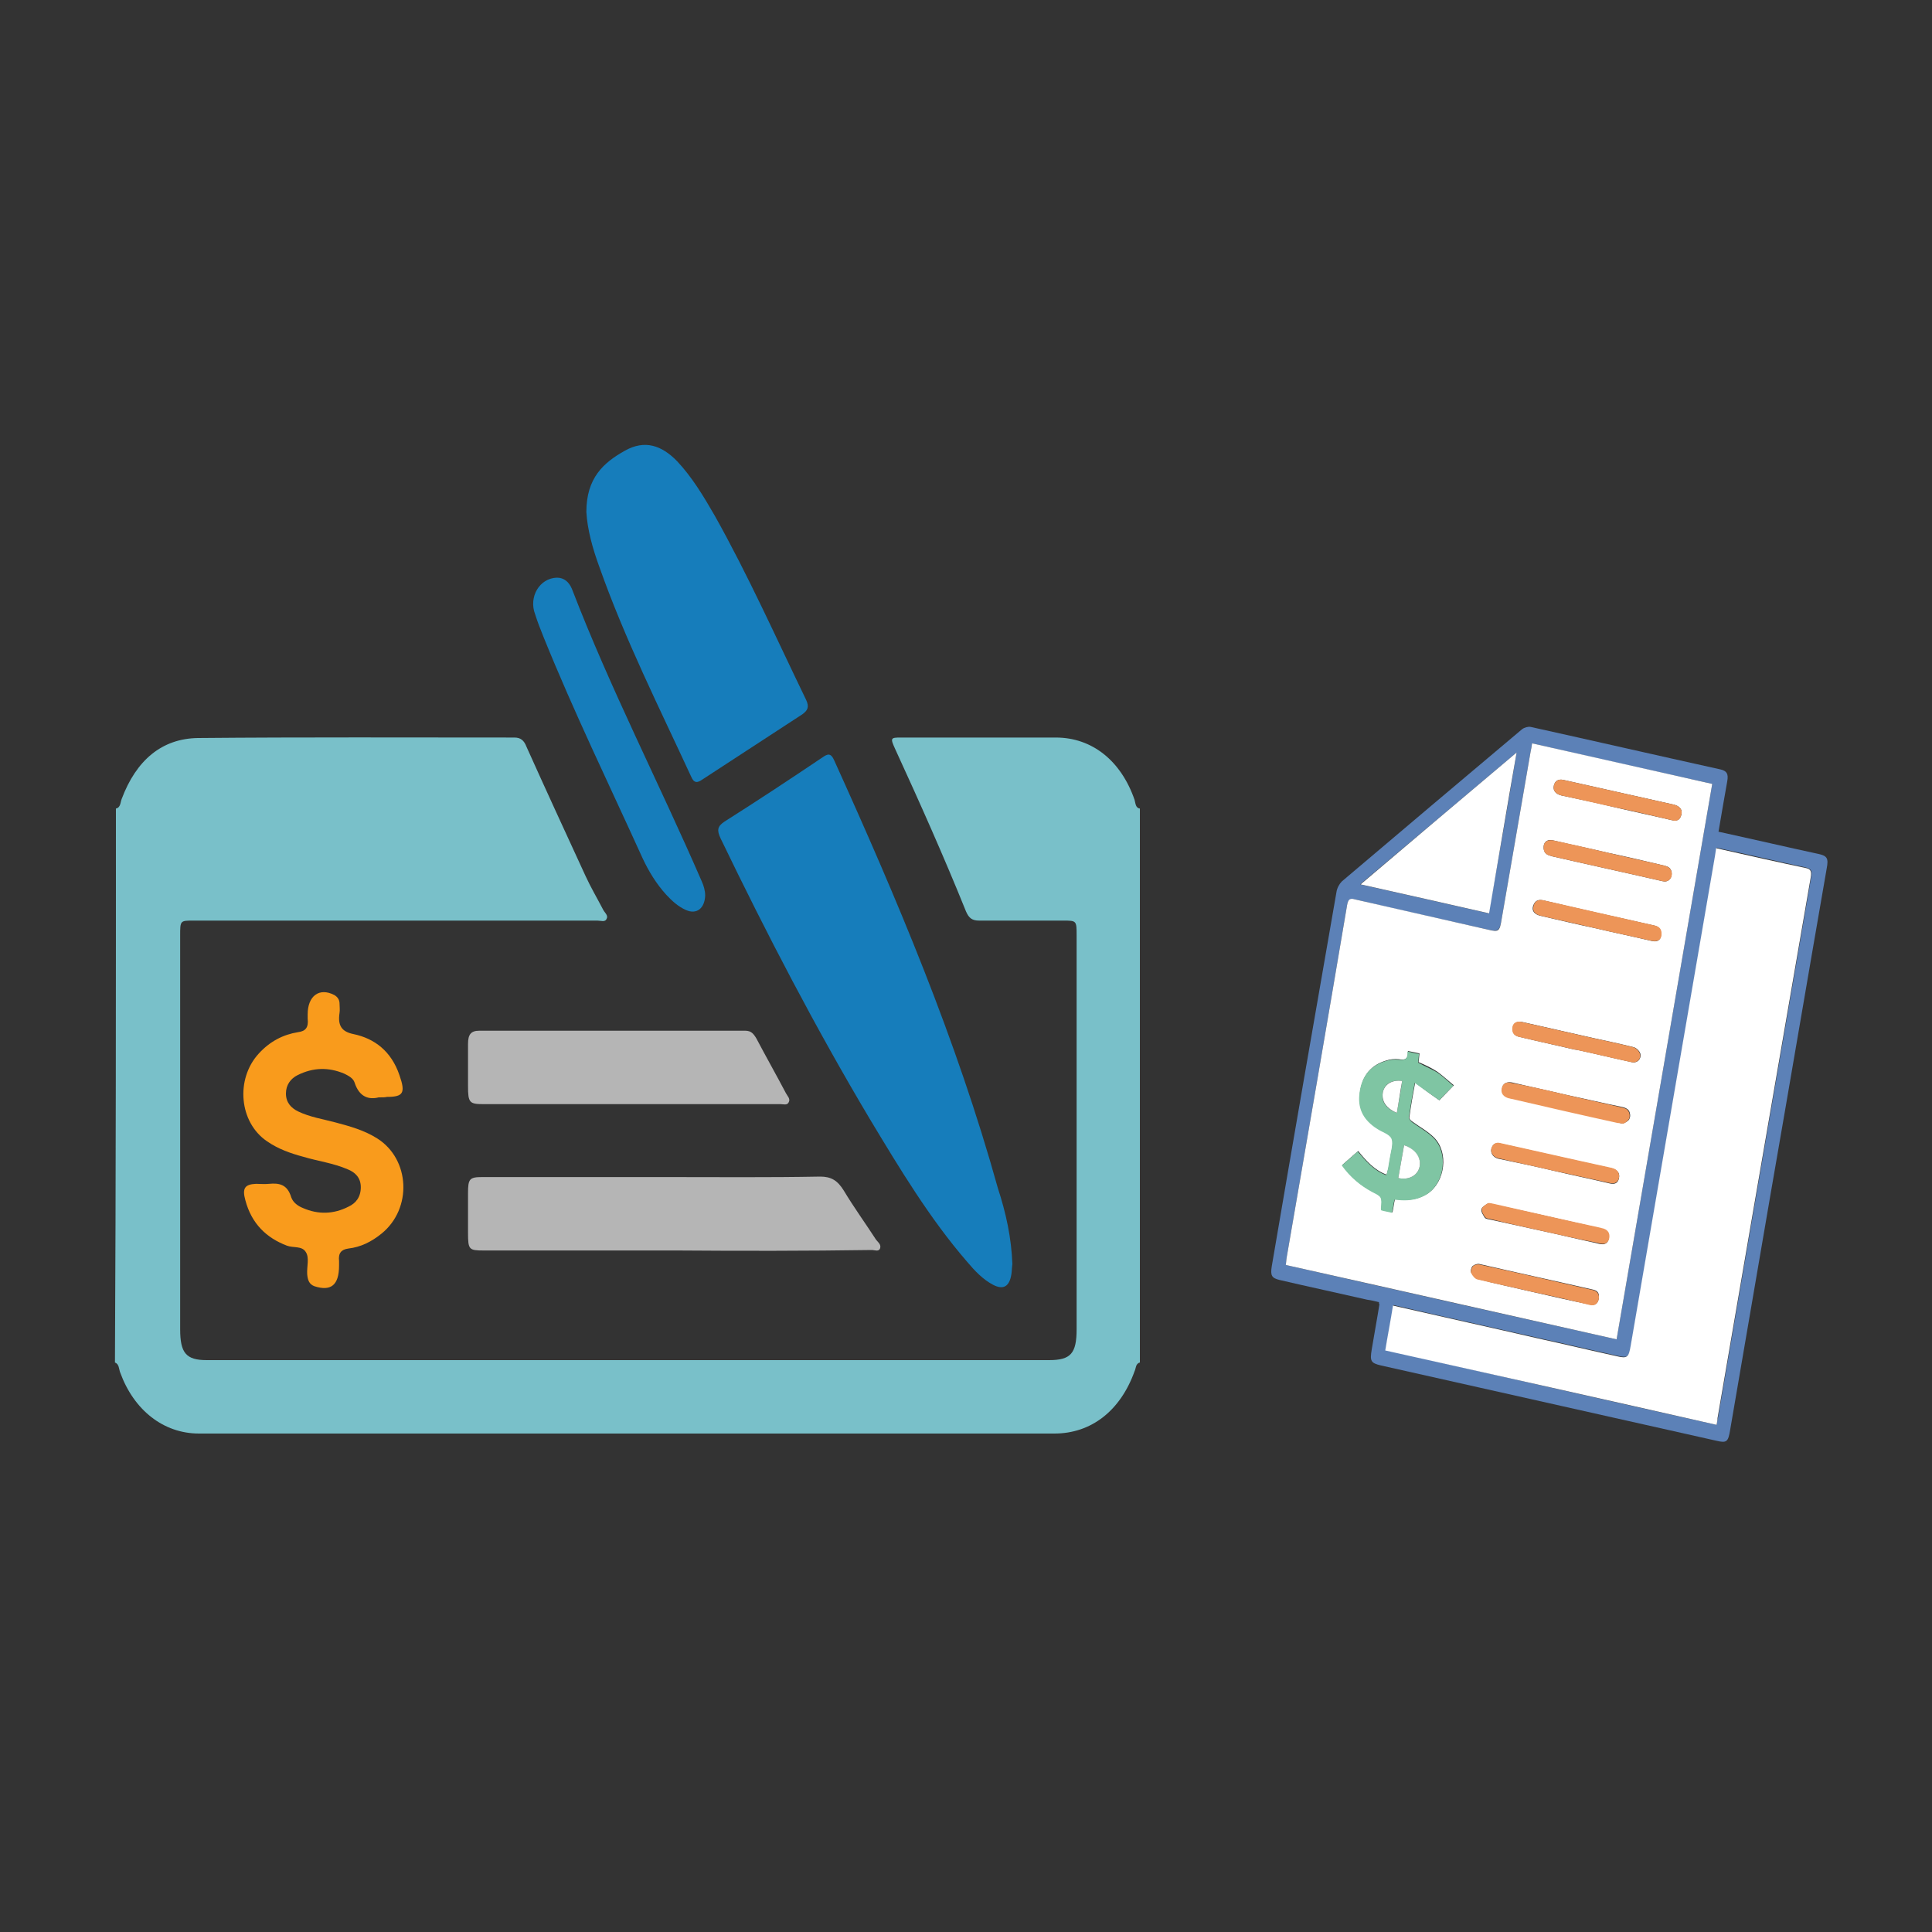
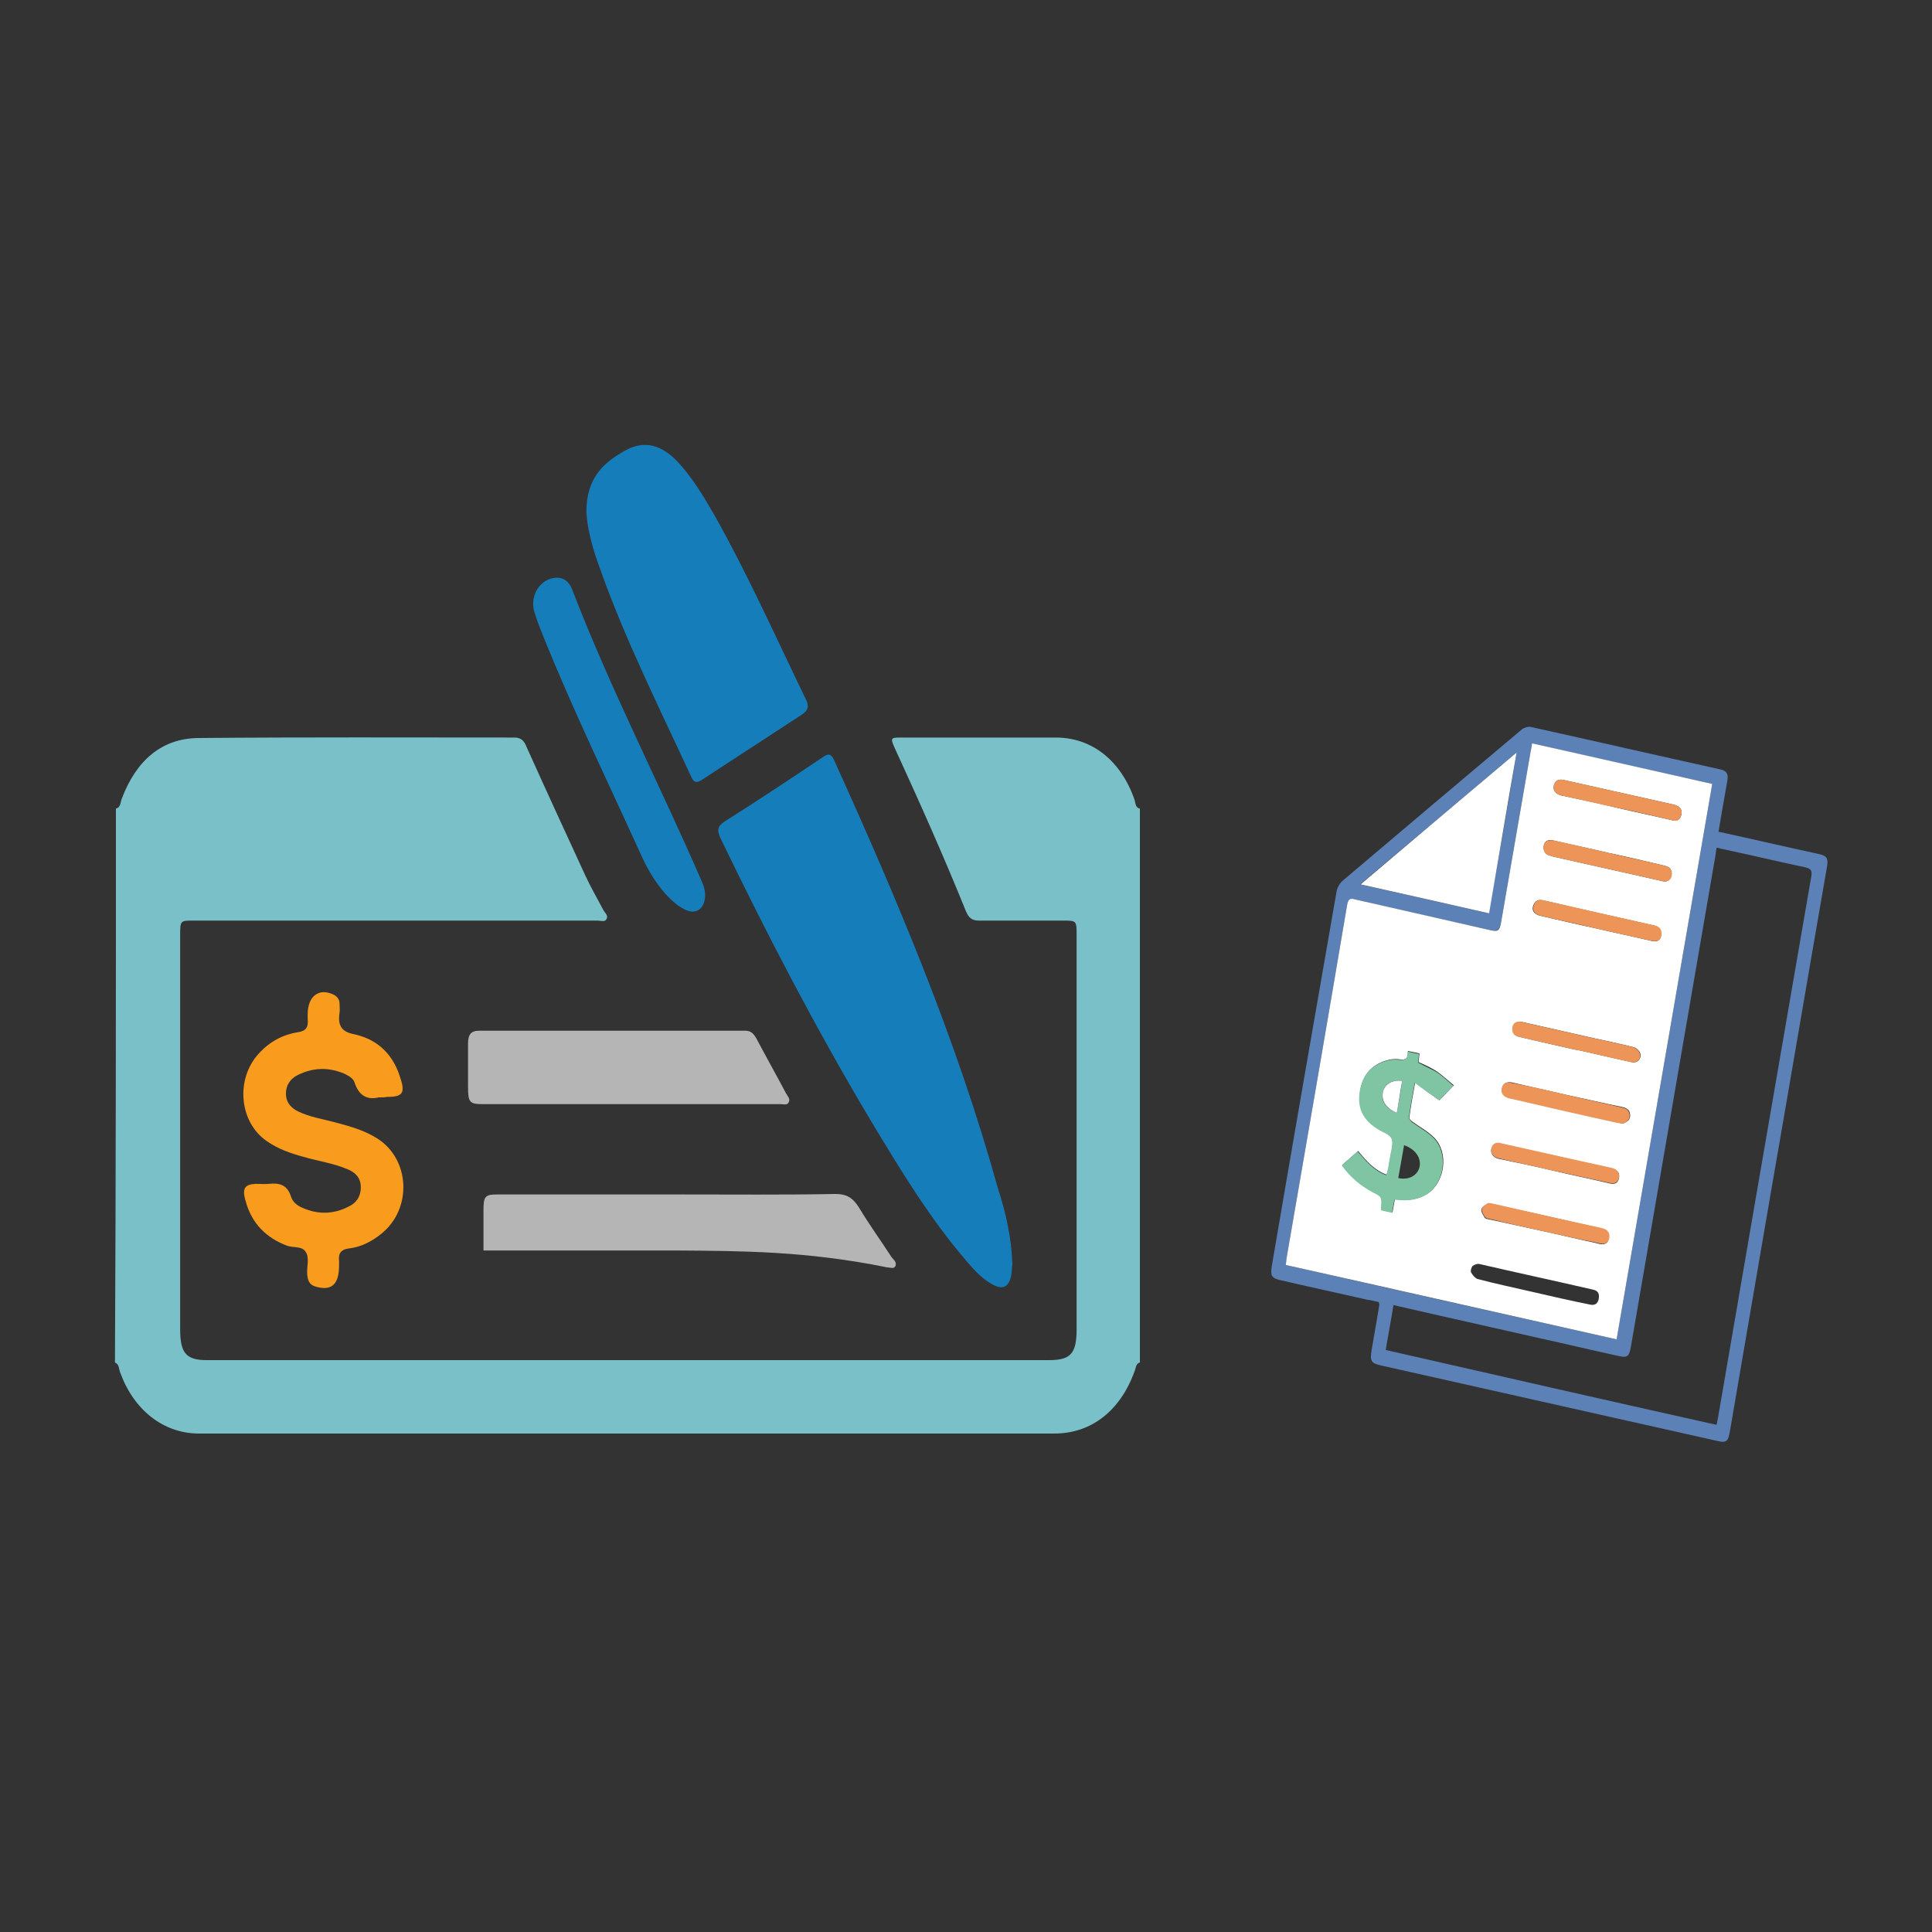
<svg xmlns="http://www.w3.org/2000/svg" version="1.1" id="Layer_1" x="0px" y="0px" viewBox="-97 220.9 400 400" style="enable-background:new -97 220.9 400 400;" xml:space="preserve">
  <rect x="-97" y="220.9" width="400" height="400" fill="#333333" stroke="none" />
  <style type="text/css">
	.st0{fill:#5C81B7;}
	.st1{fill:#FFFFFF;}
	.st2{fill:#7FC5A3;}
	.st3{fill:#ED9558;}
	.st4{fill:#79C0C9;}
	.st5{fill:#167DBB;}
	.st6{fill:#B5B5B5;}
	.st7{fill:#F99B1C;}
</style>
  <g>
    <path class="st0" d="M188.5,490.5c-0.8-0.2-1.6-0.4-2.4-0.5c-6.1-1.4-12.2-2.7-18.2-4.1c-1.6-0.4-1.9-0.9-1.6-2.8   c4.4-25.8,8.9-51.7,13.4-77.5c0.1-0.8,0.6-1.7,1.1-2.2c12.4-10.5,24.8-21,37.3-31.5c0.5-0.4,1.3-0.6,1.8-0.5   c13.1,2.9,26.2,5.9,39.3,8.8c1.3,0.3,1.7,0.9,1.4,2.5c-0.6,3.4-1.2,6.8-1.8,10.4c0.5,0.1,0.9,0.2,1.4,0.3   c6.4,1.4,12.8,2.9,19.3,4.3c1.8,0.4,2.1,0.9,1.7,3c-3.9,22.4-7.7,44.9-11.6,67.3c-2.8,16.3-5.6,32.6-8.4,49   c-0.4,2.4-0.7,2.7-2.8,2.2c-23.2-5.2-46.3-10.4-69.5-15.6c-2.1-0.5-2.3-0.9-1.9-3.3c0.5-3.1,1.1-6.2,1.6-9.4   C188.5,490.9,188.5,490.8,188.5,490.5z M220.2,374.8c-0.1,0.7-0.2,1.2-0.3,1.7c-2,11.6-4,23.1-6,34.7c-0.4,2.4-0.7,2.6-2.7,2.2   c-9.2-2.1-18.5-4.1-27.7-6.3c-1-0.2-1.4,0-1.6,1.2c-4.1,24.3-8.3,48.6-12.5,72.9c-0.1,0.5-0.1,1-0.2,1.6   c22.9,5.2,45.7,10.3,68.5,15.4c6.6-38.4,13.2-76.7,19.8-115C245,380.4,232.7,377.7,220.2,374.8z M258.4,515.9   c0.1-0.6,0.2-1,0.3-1.5c2.5-14.7,5.1-29.5,7.6-44.2c3.9-22.6,7.8-45.2,11.7-67.8c0.2-1.2,0-1.6-1.1-1.9c-5.7-1.2-11.5-2.6-17.2-3.8   c-0.4-0.1-0.8-0.2-1.3-0.3c-0.1,0.8-0.2,1.4-0.3,2c-5.8,33.7-11.6,67.4-17.4,101.1c-0.4,2.3-0.7,2.6-2.8,2.1   c-5.5-1.2-10.9-2.5-16.4-3.7c-9.6-2.2-19.2-4.3-28.7-6.5c-0.4-0.1-0.8-0.2-1.3-0.3c-0.5,3.2-1.1,6.2-1.6,9.3   C212.7,505.6,235.5,510.8,258.4,515.9z M217,376.7c-10.9,9.2-21.6,18.2-32.4,27.3c9,2,17.8,4,26.6,6   C213.2,399,215.1,388.1,217,376.7z" />
    <path class="st1" d="M220.2,374.8c12.5,2.8,24.8,5.6,37.3,8.4c-6.6,38.3-13.2,76.6-19.8,115c-22.8-5.1-45.6-10.3-68.5-15.4   c0.1-0.5,0.1-1.1,0.2-1.6c4.2-24.3,8.4-48.6,12.5-72.9c0.2-1.2,0.6-1.5,1.6-1.2c9.2,2.1,18.5,4.2,27.7,6.3c2.1,0.5,2.3,0.3,2.7-2.2   c2-11.6,4-23.1,6-34.7C220,376.1,220.1,375.5,220.2,374.8z M201,448.7c0.9-0.9,1.8-1.9,3-3.1c-1.2-1-2.3-2-3.4-2.8   c-1.2-0.8-2.5-1.4-3.9-2c0.1-0.6,0.1-1.2,0.2-1.8c-0.8-0.2-1.5-0.3-2.4-0.5c0.1,1.8-0.7,1.9-1.9,1.7c-0.9-0.1-1.8,0-2.7,0.3   c-2.9,0.9-4.8,2.9-5.3,6.4c-0.5,3.3,0.7,5.5,3,7.2c0.2,0.1,0.4,0.3,0.6,0.4c1,0.7,2.6,1.1,3,2.1c0.4,1.1-0.2,2.8-0.4,4.2   c-0.1,0.6-0.2,1.2-0.3,1.8c-0.1,0.5-0.3,1-0.4,1.5c-2.5-0.9-4.2-2.8-5.9-4.9c-1.1,1-2.2,1.9-3.3,2.9c1.8,2.5,3.9,4.3,6.3,5.5   c2,1.1,2,1,1.8,3.5c0,0.1,0.1,0.2,0.1,0.3c0.7,0.2,1.4,0.3,2.2,0.5c0.2-0.9,0.3-1.8,0.5-2.7c0.5,0,1,0.1,1.4,0.1   c1.9,0.1,3.7-0.2,5.4-1.3c3.6-2.4,4.4-8.5,1.3-11.6c-1.3-1.3-3-2.2-4.5-3.3c-0.3-0.2-0.7-0.6-0.6-0.9c0.3-2.3,0.7-4.5,1.2-7.2   C197.7,446.4,199.3,447.5,201,448.7z M227.4,447.6c-3.8-0.9-7.6-1.7-11.4-2.6c-1.1-0.2-1.9,0.3-2,1.2c-0.2,0.9,0.4,1.7,1.5,2   c0.2,0,0.3,0.1,0.5,0.1c7.3,1.7,14.7,3.3,22,5c0.4,0.1,0.9,0.3,1.3,0.1c0.4-0.2,1-0.5,1.1-1c0.2-0.4,0.1-1.2-0.2-1.6   c-0.3-0.4-0.8-0.6-1.3-0.7C235,449.3,231.2,448.4,227.4,447.6z M237.6,388.1c3.8,0.9,7.7,1.7,11.5,2.6c1,0.2,1.7,0.1,2-1.1   c0.3-1-0.3-1.8-1.5-2.1c-7.6-1.7-15.2-3.4-22.8-5.1c-1.2-0.3-1.9,0.2-2.1,1.2c-0.2,1,0.4,1.7,1.6,2   C230.1,386.4,233.9,387.2,237.6,388.1z M220.4,488.4c3.9,0.9,7.8,1.8,11.8,2.6c0.9,0.2,1.6-0.1,1.8-1.2c0.2-1.1-0.2-1.7-1.2-1.9   c-7.8-1.8-15.7-3.5-23.5-5.3c-0.4-0.1-1,0.1-1.4,0.4c-0.3,0.3-0.5,1.1-0.3,1.4c0.3,0.5,0.8,1.1,1.3,1.3   C212.7,486.7,216.5,487.5,220.4,488.4z M224.7,463.3c3.8,0.9,7.7,1.7,11.5,2.6c1.2,0.3,1.8-0.1,2-1.1c0.2-1-0.3-1.7-1.5-2   c-2.3-0.5-4.5-1-6.8-1.5c-5.4-1.2-10.8-2.4-16.1-3.6c-0.8-0.2-1.5-0.2-1.9,0.7c-0.5,1,0.1,2.1,1.3,2.4   C217.1,461.6,220.9,462.4,224.7,463.3z M233.4,413.1c3.8,0.9,7.7,1.7,11.5,2.6c1.2,0.3,1.9-0.1,2-1.2c0.1-1.2-0.5-1.8-1.5-2   c-7.6-1.7-15.3-3.4-22.9-5.2c-1-0.2-1.7,0-2.1,1.2c-0.3,1,0.3,1.7,1.5,2C225.8,411.4,229.6,412.3,233.4,413.1z M236.1,397.5   c-3.8-0.9-7.7-1.7-11.5-2.6c-1.1-0.3-1.9,0.2-2,1.2c-0.1,1.2,0.5,1.8,1.5,2c0.1,0,0.2,0.1,0.3,0.1c7.4,1.7,14.8,3.3,22.2,5   c0.4,0.1,0.8,0.2,1.2,0.2c0.9-0.1,1.4-0.9,1.3-1.9c-0.2-1-0.8-1.2-1.6-1.4C243.7,399.2,239.9,398.3,236.1,397.5z M222.5,475.8   c3.7,0.8,7.4,1.7,11.1,2.5c0.3,0.1,0.7,0.2,1,0.2c0.8,0.1,1.4-0.4,1.5-1.3c0.1-0.9-0.3-1.5-1.1-1.8c-0.2-0.1-0.5-0.1-0.7-0.2   c-7.4-1.7-14.9-3.4-22.3-5c-0.3-0.1-0.8-0.3-1-0.1c-0.5,0.3-1.2,0.7-1.3,1.2c-0.1,0.5,0.4,1.2,0.7,1.7c0.2,0.3,0.7,0.3,1.1,0.4   C215.2,474.2,218.9,475,222.5,475.8z M229,438.2C229,438.2,229,438.1,229,438.2c0.2,0,0.5,0.1,0.7,0.1c3.7,0.8,7.4,1.7,11.1,2.5   c1.2,0.3,2.1-0.7,1.8-1.8c-0.2-0.6-0.9-1.2-1.4-1.3c-2.8-0.7-5.6-1.3-8.4-1.9c-4.9-1.1-9.7-2.2-14.6-3.3c-1.1-0.2-1.9,0.2-2,1.2   c-0.1,1.2,0.5,1.7,1.5,1.9C221.4,436.5,225.2,437.3,229,438.2z" />
-     <path class="st1" d="M258.4,515.9c-22.9-5.2-45.7-10.3-68.6-15.4c0.5-3.1,1.1-6.1,1.6-9.3c0.5,0.1,0.9,0.2,1.3,0.3   c9.6,2.2,19.2,4.3,28.7,6.5c5.5,1.2,10.9,2.5,16.4,3.7c2.1,0.5,2.4,0.2,2.8-2.1c5.8-33.7,11.6-67.4,17.4-101.1   c0.1-0.6,0.2-1.2,0.3-2c0.5,0.1,0.9,0.2,1.3,0.3c5.7,1.3,11.5,2.6,17.2,3.8c1.1,0.2,1.3,0.7,1.1,1.9c-3.9,22.6-7.8,45.2-11.7,67.8   c-2.5,14.7-5.1,29.5-7.6,44.2C258.6,514.9,258.5,515.4,258.4,515.9z" />
    <path class="st1" d="M217,376.7c-2,11.3-3.8,22.3-5.7,33.3c-8.8-2-17.6-4-26.6-6C195.4,394.9,206.1,385.9,217,376.7z" />
    <path class="st2" d="M201,448.7c-1.7-1.2-3.3-2.3-5.1-3.6c-0.5,2.7-0.9,4.9-1.2,7.2c0,0.3,0.4,0.7,0.6,0.9c1.5,1.1,3.2,2,4.5,3.3   c3.1,3.1,2.3,9.2-1.3,11.6c-1.7,1.1-3.5,1.4-5.4,1.3c-0.4,0-0.8-0.1-1.4-0.1c-0.2,0.9-0.3,1.8-0.5,2.7c-0.8-0.2-1.5-0.3-2.2-0.5   c-0.1-0.1-0.1-0.2-0.1-0.3c0.2-2.5,0.2-2.5-1.8-3.5c-2.4-1.3-4.5-3-6.3-5.5c1.1-1,2.2-1.9,3.3-2.9c1.7,2,3.4,4,5.9,4.9   c0.2-0.5,0.3-1,0.4-1.5c0.1-0.6,0.2-1.2,0.3-1.8c0.2-1.4,0.8-3.1,0.4-4.2c-0.4-1-2-1.4-3-2.1c-0.2-0.1-0.4-0.3-0.6-0.4   c-2.3-1.7-3.5-3.9-3-7.2c0.5-3.5,2.4-5.5,5.3-6.4c0.9-0.3,1.8-0.4,2.7-0.3c1.2,0.1,2,0.1,1.9-1.7c0.9,0.2,1.6,0.4,2.4,0.5   c-0.1,0.6-0.1,1.2-0.2,1.8c1.3,0.7,2.7,1.3,3.9,2c1.2,0.8,2.2,1.8,3.4,2.8C202.8,446.8,201.8,447.8,201,448.7z M192.5,464.8   c2.1,0.5,4-0.5,4.4-2.3c0.4-1.9-0.9-3.7-3.2-4.5C193.3,460.2,192.9,462.5,192.5,464.8z M192.2,451.3c0.4-2.3,0.8-4.4,1.1-6.6   c-2.1-0.3-3.7,0.6-4,2.4C188.9,448.9,190,450.5,192.2,451.3z" />
    <g>
      <path class="st3" d="M227.4,447.6c3.8,0.9,7.6,1.7,11.4,2.6c0.5,0.1,1.1,0.3,1.3,0.7c0.3,0.4,0.4,1.1,0.2,1.6    c-0.2,0.4-0.7,0.8-1.1,1c-0.4,0.1-0.8-0.1-1.3-0.1c-7.3-1.6-14.7-3.3-22-5c-0.2,0-0.3-0.1-0.5-0.1c-1.1-0.3-1.7-1-1.5-2    c0.2-1,0.9-1.5,2-1.2C219.8,445.8,223.6,446.7,227.4,447.6z" />
      <path class="st3" d="M237.6,388.1c-3.8-0.8-7.5-1.7-11.3-2.5c-1.2-0.3-1.8-1-1.6-2c0.2-1,0.9-1.5,2.1-1.2    c7.6,1.7,15.2,3.4,22.8,5.1c1.2,0.3,1.8,1.1,1.5,2.1c-0.3,1.2-1.1,1.4-2,1.1C245.3,389.8,241.5,388.9,237.6,388.1z" />
-       <path class="st3" d="M220.4,488.4c-3.8-0.9-7.7-1.7-11.5-2.6c-0.5-0.1-1-0.7-1.3-1.3c-0.2-0.3,0.1-1.1,0.3-1.4    c0.3-0.3,0.9-0.5,1.4-0.4c7.8,1.7,15.7,3.5,23.5,5.3c0.9,0.2,1.4,0.9,1.2,1.9c-0.2,1-0.9,1.4-1.8,1.2    C228.2,490.1,224.3,489.2,220.4,488.4z" />
      <path class="st3" d="M224.7,463.3c-3.8-0.9-7.7-1.7-11.5-2.6c-1.2-0.3-1.8-1.4-1.3-2.4c0.5-0.9,1.2-0.9,1.9-0.7    c5.4,1.2,10.8,2.4,16.1,3.6c2.3,0.5,4.5,1,6.8,1.5c1.2,0.3,1.6,1,1.5,2c-0.2,1-0.9,1.4-2,1.1C232.4,465,228.6,464.1,224.7,463.3z" />
      <path class="st3" d="M233.4,413.1c-3.8-0.9-7.6-1.7-11.4-2.6c-1.2-0.3-1.8-1-1.5-2c0.3-1.2,1.1-1.4,2.1-1.2    c7.6,1.7,15.3,3.5,22.9,5.2c1,0.2,1.6,0.7,1.5,2c-0.1,1-0.8,1.4-2,1.2C241.1,414.8,237.2,414,233.4,413.1z" />
      <path class="st3" d="M236.1,397.5c3.8,0.9,7.6,1.7,11.4,2.6c0.7,0.2,1.4,0.4,1.6,1.4c0.2,1-0.4,1.8-1.3,1.9    c-0.4,0-0.8-0.1-1.2-0.2c-7.4-1.7-14.8-3.3-22.2-5c-0.1,0-0.2-0.1-0.3-0.1c-1-0.2-1.6-0.7-1.5-2c0.1-1,0.9-1.4,2-1.2    C228.4,395.7,232.3,396.6,236.1,397.5z" />
      <path class="st3" d="M222.5,475.8c-3.6-0.8-7.3-1.6-10.9-2.5c-0.4-0.1-0.9-0.1-1.1-0.4c-0.4-0.5-0.8-1.2-0.7-1.7    c0.1-0.5,0.8-0.9,1.3-1.2c0.3-0.1,0.7,0.1,1,0.1c7.5,1.7,14.9,3.4,22.3,5c0.2,0.1,0.5,0.1,0.7,0.2c0.8,0.3,1.2,0.9,1.1,1.8    c-0.1,0.9-0.7,1.4-1.5,1.3c-0.3,0-0.7-0.1-1-0.2C229.9,477.5,226.2,476.6,222.5,475.8z" />
      <path class="st3" d="M229,438.2c-3.8-0.9-7.6-1.7-11.4-2.6c-1-0.2-1.6-0.7-1.5-1.9c0.1-1,0.9-1.5,2-1.2c4.9,1.1,9.7,2.2,14.6,3.3    c2.8,0.6,5.6,1.2,8.4,1.9c0.5,0.1,1.2,0.7,1.4,1.3c0.4,1.1-0.6,2.1-1.8,1.8c-3.7-0.8-7.4-1.7-11.1-2.5    C229.5,438.3,229.3,438.2,229,438.2C229,438.1,229,438.2,229,438.2z" />
    </g>
-     <path class="st1" d="M192.5,464.8c0.4-2.3,0.8-4.5,1.2-6.8c2.4,0.8,3.6,2.6,3.2,4.5C196.5,464.3,194.6,465.3,192.5,464.8z" />
    <path class="st1" d="M192.2,451.3c-2.2-0.9-3.2-2.4-2.9-4.2c0.3-1.7,1.9-2.7,4-2.4C192.9,446.9,192.6,449.1,192.2,451.3z" />
  </g>
  <g>
    <path class="st4" d="M-73,388.3c1-0.2,0.9-1.3,1.2-2c3-8,8.3-12.5,15.8-12.6c21.8-0.2,43.6-0.1,65.5-0.1c1.3,0,2,0.6,2.5,1.9   c4,8.9,8.1,17.8,12.2,26.7c1.1,2.4,2.4,4.6,3.6,6.9c0.3,0.7,1.2,1.3,0.8,2c-0.3,0.8-1.2,0.4-1.9,0.4c-8.1,0-16.3,0-24.4,0   c-19.8,0-39.5,0-59.3,0c-2.7,0-2.7,0-2.7,3.1c0,27.2,0,54.4,0,81.5c0,4.9,1.2,6.4,5.5,6.4c58.1,0,116.3,0,174.4,0   c4.5,0,5.7-1.4,5.7-6.4c0-27.2,0-54.4,0-81.5c0-3.1,0-3.1-2.8-3.1c-5.8,0-11.6,0-17.4,0c-1.4,0-2.1-0.5-2.7-1.9   c-4.6-11.4-9.6-22.6-14.7-33.7c-1-2.2-0.9-2.3,1.2-2.3c10.7,0,21.4,0,32.1,0c7.5,0,13.5,4.8,16.3,12.9c0.2,0.7,0.2,1.7,1.1,1.8   c0,38.2,0,76.5,0,114.7c-0.9,0.2-0.8,1.2-1.1,1.8c-2.9,8.1-8.9,12.9-16.6,12.9c-59,0-118.1,0-177.1,0c-7.4,0-13.5-4.9-16.3-12.6   c-0.3-0.7-0.2-1.8-1.1-2.1C-73,464.8-73,426.6-73,388.3z" />
    <path class="st5" d="M112.6,482.6c-0.1,0.7-0.1,1.4-0.2,2.1c-0.4,2.6-1.7,3.3-3.8,2.2c-2.1-1.1-3.8-2.9-5.4-4.8   c-7.7-8.9-13.9-19.2-20.1-29.5c-11.2-18.8-21.3-38.2-30.9-58.1c-0.8-1.7-0.7-2.5,0.8-3.5c6.8-4.3,13.6-8.8,20.3-13.3   c1-0.7,1.7-1,2.4,0.6c13,28.7,25.3,57.7,33.9,88.6C111.3,472.1,112.4,477.2,112.6,482.6z" />
    <path class="st5" d="M24.4,326.9c0-7,3.5-10.2,8-12.7c4.1-2.3,7.6-1.1,10.8,2.2c3.1,3.3,5.5,7.3,7.8,11.3   c6.9,12.3,12.7,25.3,18.9,38.1c0.7,1.5,0.3,2.2-0.8,3c-6.9,4.5-13.8,9-20.7,13.5c-1,0.7-1.7,0.8-2.3-0.6   c-6.6-14.3-13.7-28.4-19-43.4C25.7,334.5,24.6,330.5,24.4,326.9z" />
-     <path class="st6" d="M43.1,479.8c-13.3,0-26.6,0-40,0c-3,0-3.2-0.2-3.2-3.6c0-2.8,0-5.5,0-8.3c0-2.9,0.3-3.3,2.9-3.3   c12.7,0,25.4,0,38.1,0c10.6,0,21.3,0.1,31.9-0.1c2.3,0,3.6,0.8,4.9,2.9c2.1,3.5,4.5,6.8,6.7,10.2c0.4,0.5,1.1,1,0.8,1.8   c-0.3,0.7-1.1,0.3-1.7,0.3C70,479.9,56.5,479.9,43.1,479.8L43.1,479.8z" />
+     <path class="st6" d="M43.1,479.8c-13.3,0-26.6,0-40,0c0-2.8,0-5.5,0-8.3c0-2.9,0.3-3.3,2.9-3.3   c12.7,0,25.4,0,38.1,0c10.6,0,21.3,0.1,31.9-0.1c2.3,0,3.6,0.8,4.9,2.9c2.1,3.5,4.5,6.8,6.7,10.2c0.4,0.5,1.1,1,0.8,1.8   c-0.3,0.7-1.1,0.3-1.7,0.3C70,479.9,56.5,479.9,43.1,479.8L43.1,479.8z" />
    <path class="st7" d="M-18.6,448.1c-2,0.5-4,0-5-3.1c-0.3-0.9-1.3-1.4-2.1-1.8c-3.3-1.4-6.5-1.3-9.7,0.3c-1.4,0.7-2.4,2-2.4,3.8   c0,1.9,1.1,3,2.5,3.7c2.5,1.2,5.2,1.6,7.8,2.3c3,0.8,5.9,1.6,8.6,3.3c6.8,4.3,7.3,14.5,0.9,19.7c-2.1,1.7-4.3,2.8-6.9,3.1   c-1.4,0.2-2.1,0.9-1.9,2.6c0,0.3,0,0.6,0,0.9c0,4.1-1.7,5.4-5.1,4.3c-1.1-0.4-1.4-1.3-1.5-2.5c-0.1-1.6,0.5-3.4-0.3-4.6   c-0.8-1.3-2.6-0.8-3.9-1.3c-4.2-1.6-7.3-4.5-8.6-9.4c-0.7-2.5-0.1-3.3,2.2-3.4c0.9,0,1.8,0.1,2.7,0c2.1-0.2,3.8,0.1,4.6,2.8   c0.4,1.1,1.4,1.8,2.4,2.2c3.2,1.4,6.4,1.3,9.5-0.3c1.5-0.7,2.5-2,2.5-4c0-2-1.2-3.1-2.7-3.7c-3-1.3-6.2-1.7-9.2-2.6   c-2.6-0.7-5.2-1.6-7.5-3.2c-5.8-3.9-6.6-12.9-1.7-18.2c2.3-2.5,5-3.9,8.1-4.4c1.6-0.2,2.2-1,2-2.8c0-0.3,0-0.6,0-0.9   c0-3.8,2.4-5.6,5.5-4c0.7,0.4,1.1,1,1.1,1.8c0,0.6,0.1,1.3,0,1.9c-0.4,2.6,0.4,3.9,2.9,4.4c4.3,0.9,7.8,3.5,9.5,8.5   c1.3,3.7,0.8,4.5-2.6,4.5C-17.3,448.1-17.7,448.1-18.6,448.1z" />
    <path class="st6" d="M33.5,449.5c-10.1,0-20.3,0-30.4,0c-2.9,0-3.2-0.3-3.2-3.7c0-2.9,0-5.8,0-8.8c0-1.9,0.6-2.7,2.3-2.7   c18.4,0,36.7,0,55.1,0c1.2,0,1.7,0.6,2.3,1.6c2,3.8,4.1,7.5,6.1,11.3c0.3,0.6,1,1.2,0.6,1.9c-0.3,0.7-1.1,0.4-1.7,0.4   C54.2,449.5,43.8,449.5,33.5,449.5L33.5,449.5z" />
    <path class="st5" d="M18.3,340.5c1.5,0,2.5,0.9,3.1,2.3c8,20.8,18.1,40.3,26.9,60.6c0.4,0.9,0.7,1.9,0.7,2.9c-0.1,2.7-1.8,4-4,3   c-1.6-0.7-2.9-1.9-4.1-3.2c-2-2.2-3.6-4.8-4.9-7.6c-6.9-15.2-14.2-30.2-20.5-45.8c-0.6-1.5-1.2-3-1.7-4.6   C12.4,344.5,14.7,340.6,18.3,340.5z" />
  </g>
</svg>